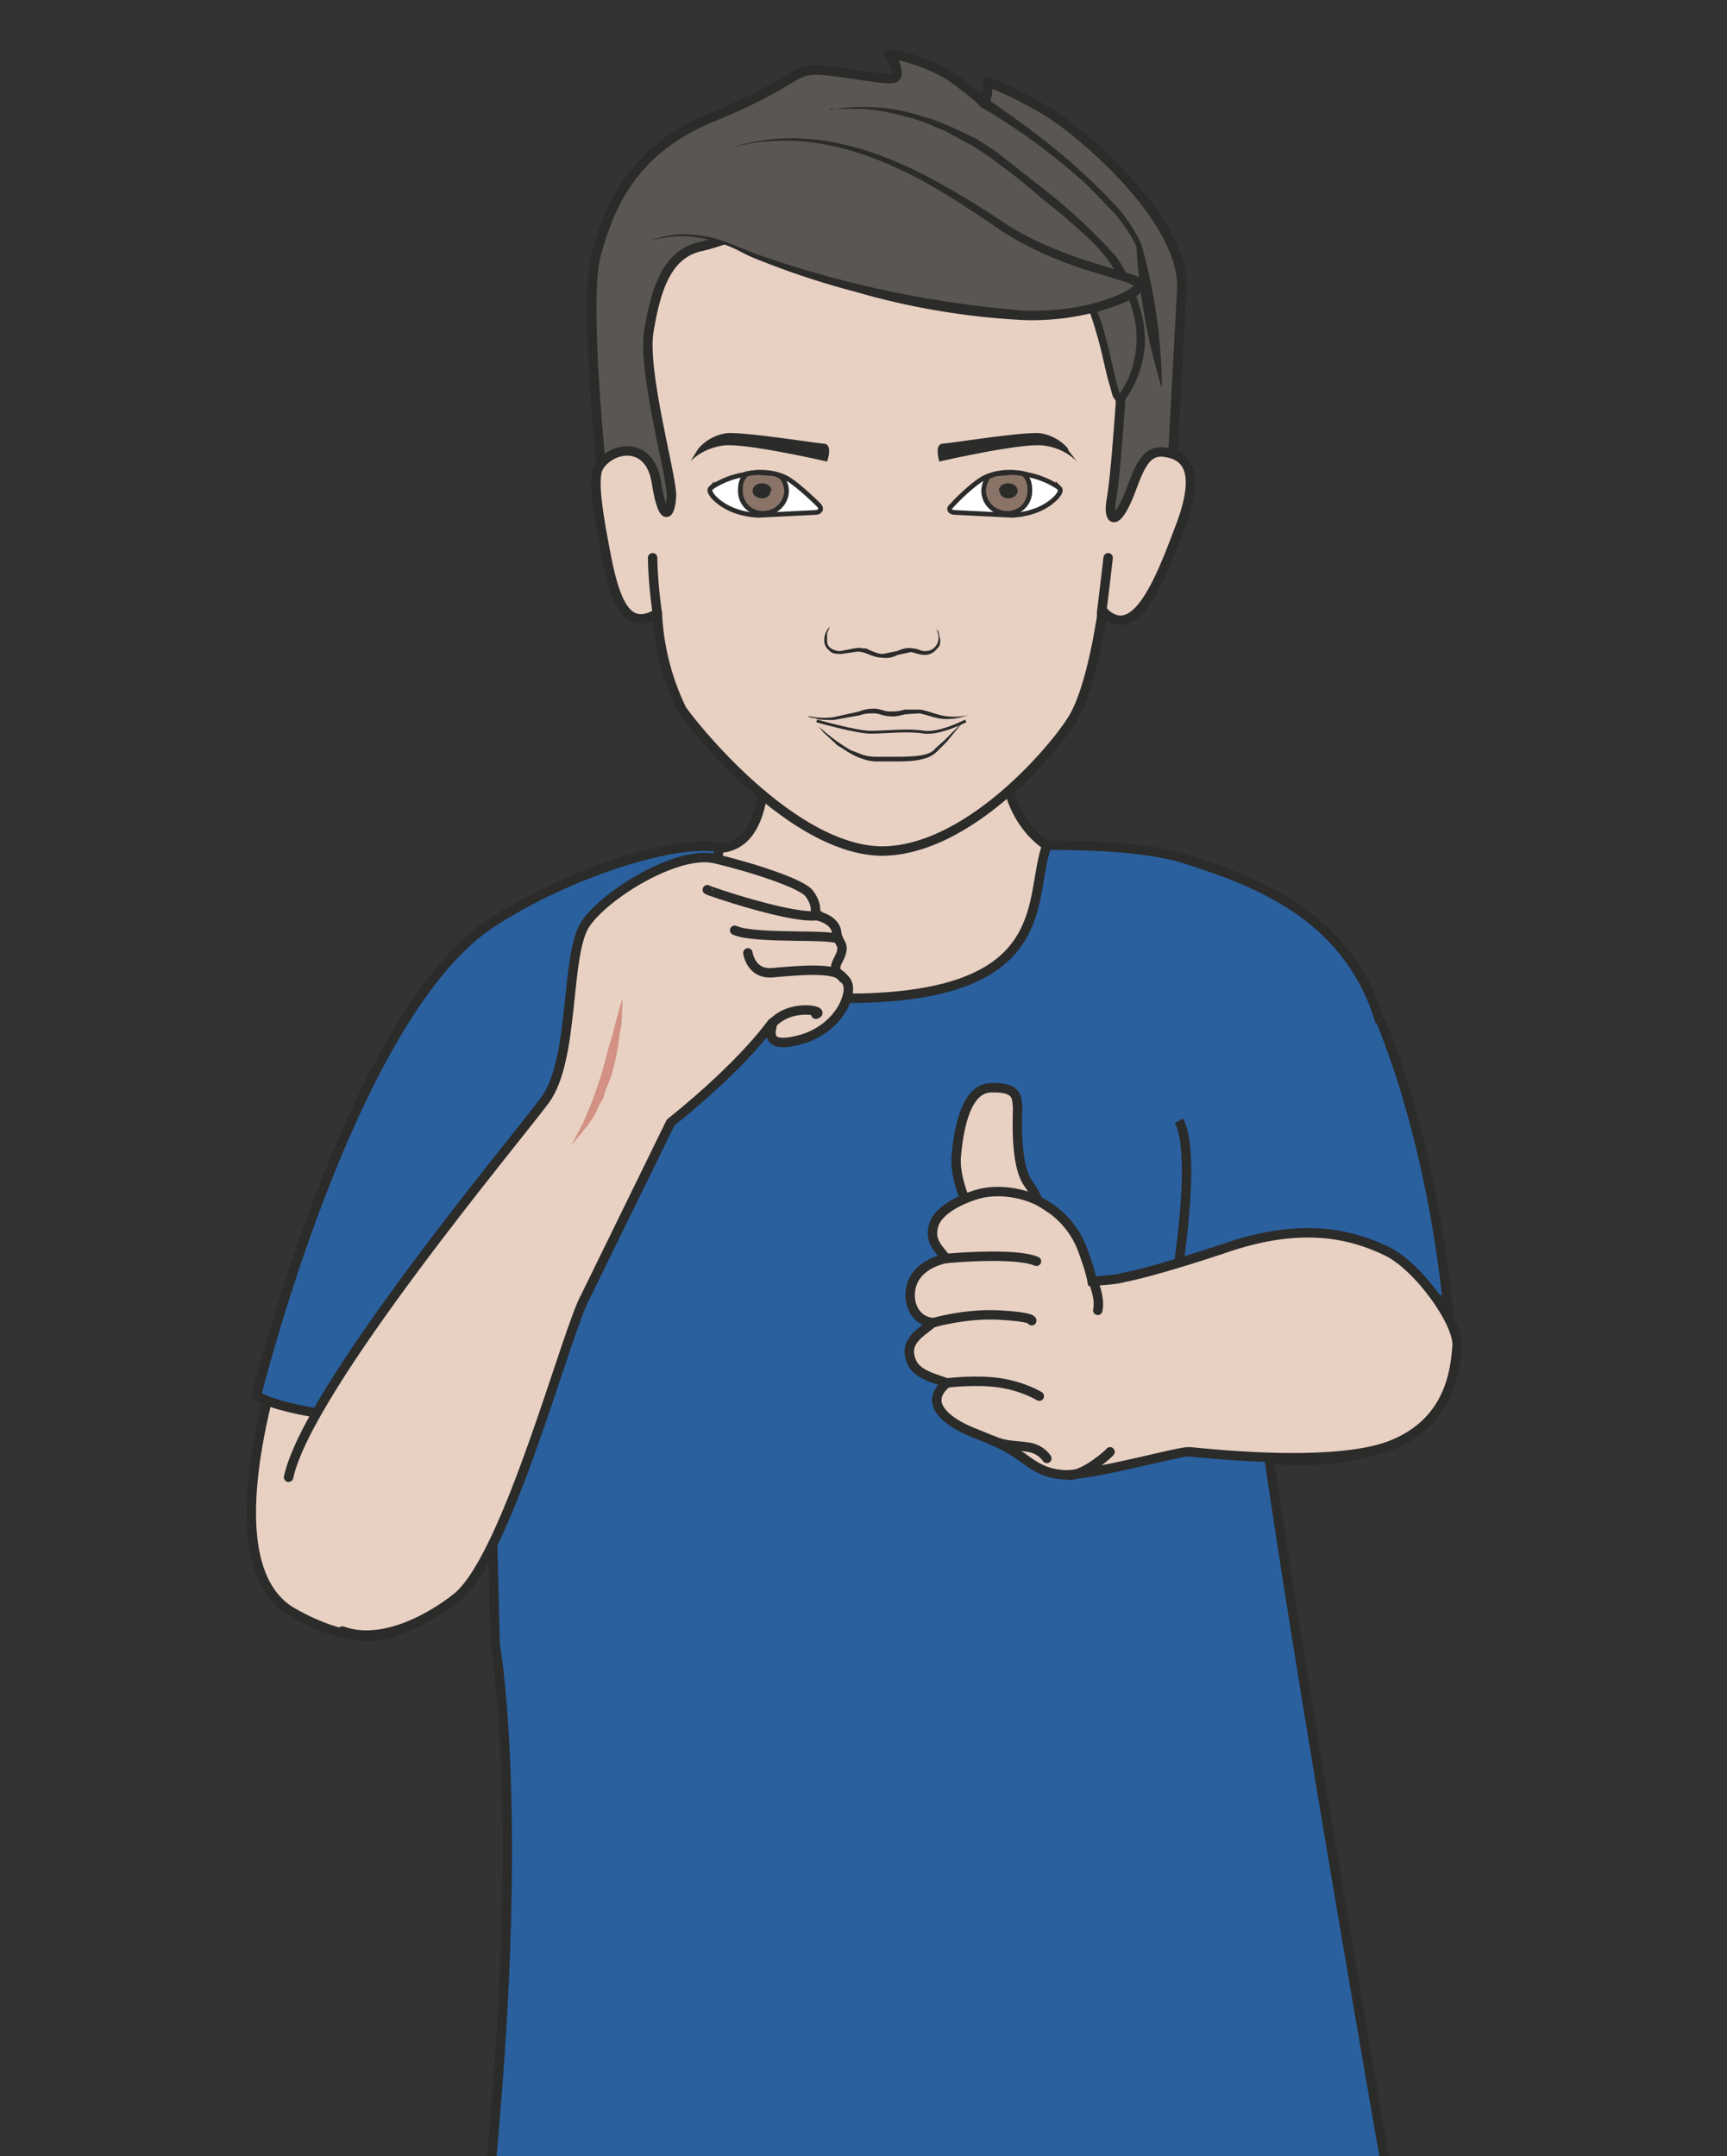
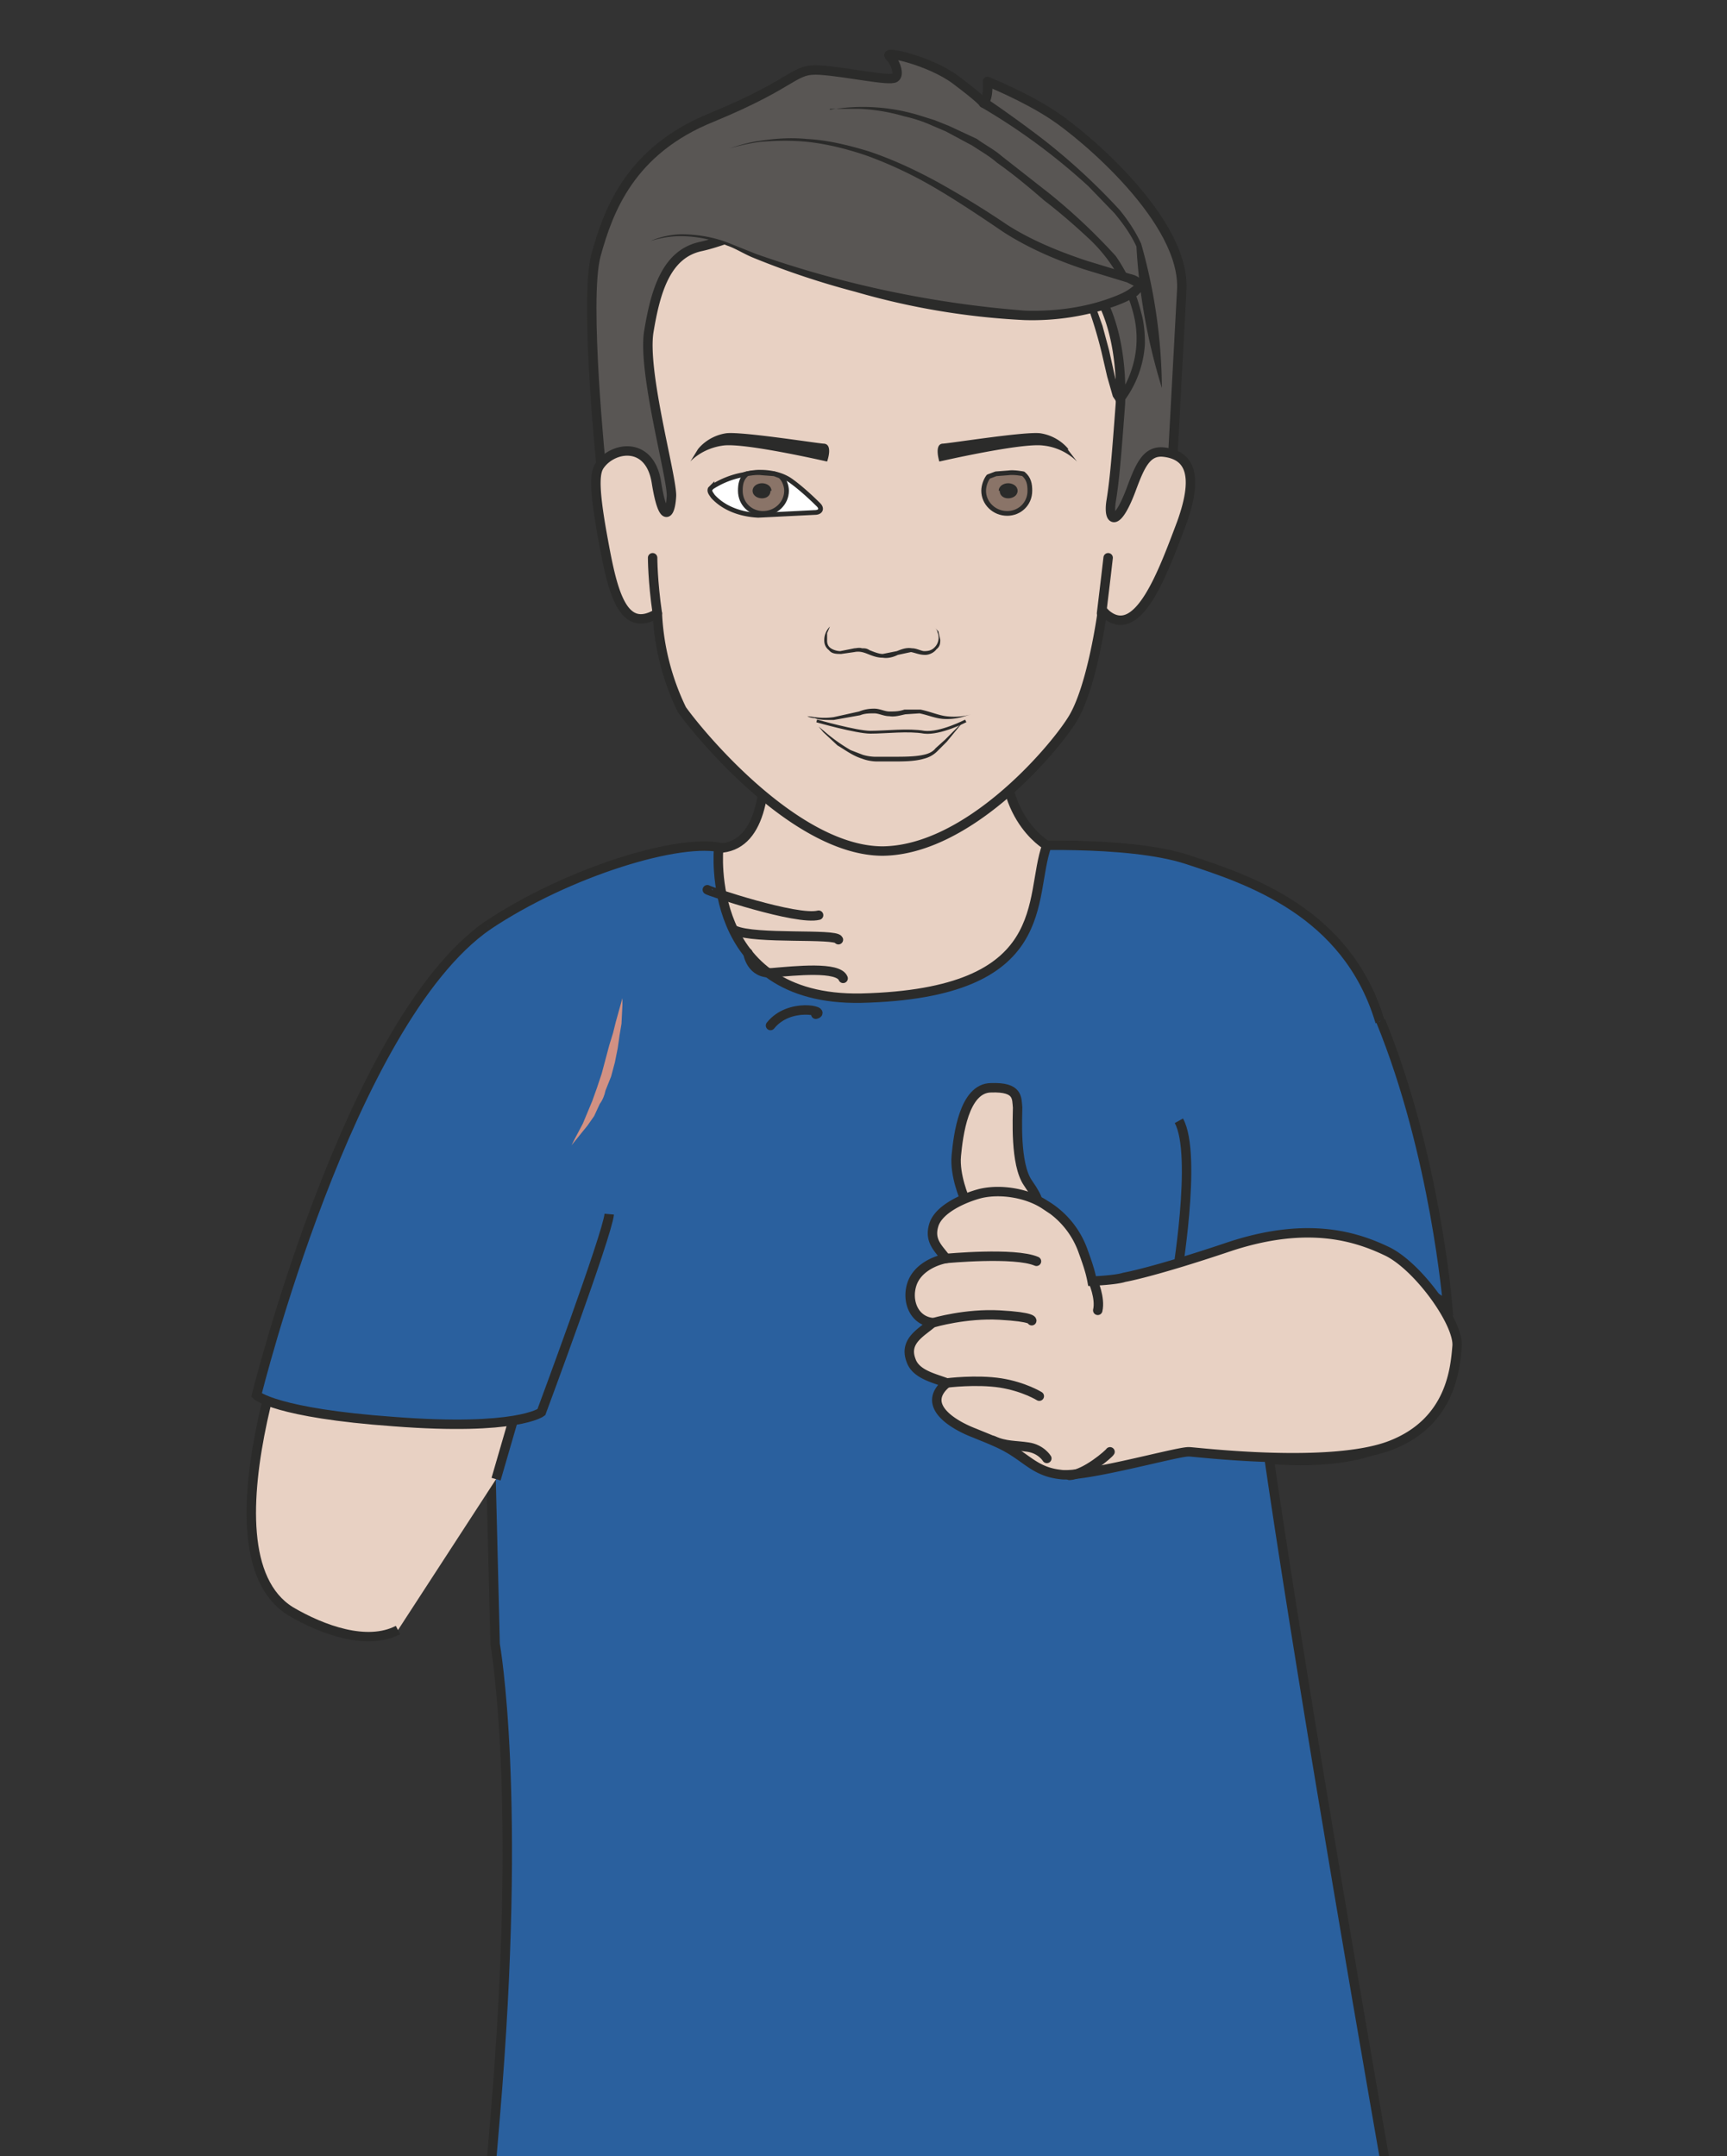
<svg xmlns="http://www.w3.org/2000/svg" viewBox="0 0 228.9 285.8">
  <rect x="0" y="0" width="228.9" height="285.8" fill="#333333" stroke="none" />
  <defs>
    <clipPath id="a">
      <path d="M0 228.6h183.2V0H0v228.6z" />
    </clipPath>
    <clipPath id="b">
      <path d="M0 228.6h183.2V0H0v228.6z" />
    </clipPath>
    <clipPath id="c">
      <path d="M0 228.6h183.2V0H0v228.6z" />
    </clipPath>
    <clipPath id="d">
      <path d="M0 228.6h183.2V0H0v228.6z" />
    </clipPath>
    <clipPath id="e">
      <path d="M0 228.6h183.2V0H0v228.6z" />
    </clipPath>
  </defs>
  <g clip-path="url(#a)" transform="matrix(1.25 0 0 -1.25 0 285.8)">
    <path d="M151 102.7s3.7-18.5 1.2-22.4c-2.6-4-6.6-8.5-24-5.6-17.4 3 0 15.5 0 15.5l1 17.4" stroke="#2b2b2a" stroke-miterlimit="10" fill="#e8d1c3" />
    <path d="M142.1 102.2c-.2 3.6 5.2 4.9 5.2 4.9s2.5 1.7-1 13.3-14 15-20.4 17.1-18.7 1.4-18.7 1.4-5-5.5-12.4-5.5-13.8 4-18.1 5.3c-4.4 1.2-16.5-2.5-25-8.2-8.6-5.7-.6-19.2-.6-19.2l1.4-57s2.9-16 0-50.2c-2.8-34.2-4.8-45.6-4.8-45.6S73-65.5 110-55.3c37 10.1 42.3 24 42.3 24s-21 116.6-20 126c1.2 9.6 10 7.5 10 7.5" fill="#2a609e" />
    <path d="M142.1 102.2c-.2 3.6 5.2 4.9 5.2 4.9s2.5 1.7-1 13.3-14 15-20.4 17.1-18.7 1.4-18.7 1.4-5-5.5-12.4-5.5-13.8 4-18.1 5.3c-4.4 1.2-16.5-2.5-25-8.2-8.6-5.7-.6-19.2-.6-19.2l1.4-57s2.9-16 0-50.2c-2.8-34.2-4.8-45.6-4.8-45.6S73-65.5 110-55.3c37 10.1 42.3 24 42.3 24s-21 116.6-20 126c1.2 9.6 10 7.5 10 7.5z" stroke="#2b2b2a" stroke-miterlimit="10" fill="none" />
  </g>
  <g clip-path="url(#b)" transform="matrix(1.25 0 0 -1.25 0 285.8)">
    <path stroke-linejoin="round" d="M42.2 55.8c-3.3-1.7-8 0-11.4 2-10.3 6.4 1.8 35.6 1.8 35.6l25.2-3.7-5.2-17.9" stroke="#2b2b2a" stroke-miterlimit="10" fill="#e8d1c3" />
    <path d="M51.7 130.5C37 120.3 27.2 80.7 27.2 80.7s2-1.9 14.6-2.8c13-1 15.6 1 15.6 1s7 18.8 7.2 21M125 109.8c2-3.6-.3-17-.3-17s4.6 4 12.5 3.8c8.3-.3 16.3-6.4 16.3-6.4s-1.3 16-7.1 30.2" stroke="#2b2b2a" stroke-miterlimit="10" fill="#2a609e" />
  </g>
  <g clip-path="url(#c)" transform="matrix(1.25 0 0 -1.25 0 285.8)">
    <path d="M79.2 162.2s5.9-23.2-3-23.5c0 0-1.6-16.2 15.1-15.9 20.7.5 17.7 10.7 19.7 16.2 0 0-6 3.4-4.1 13.2 1.4 7.3-11.6 2-11.6 2l-16.8 12s1.7-.5.7-4" fill="#e8d1c3" />
    <path stroke-linejoin="round" d="M79.2 162.2s5.9-23.2-3-23.5c0 0-1.6-16.2 15.1-15.9 20.7.5 17.7 10.7 19.7 16.2 0 0-6 3.4-4.1 13.2 1.4 7.3-11.6 2-11.6 2l-16.8 12s1.7-.5.7-4z" stroke="#2b2b2a" stroke-linecap="round" stroke-miterlimit="10" fill="none" />
  </g>
  <g clip-path="url(#d)" transform="matrix(1.25 0 0 -1.25 0 285.8)">
-     <path stroke-linejoin="round" d="M30.6 72c2 9.4 24 35.7 27.2 40 3.2 4.4 2.1 15.5 4.3 18.7 2.1 3.1 9.7 7.8 13.7 6.9 4.2-1 9.3-2.7 10-3.7 1-1.3.6-2.3.6-2.3s2-.3 2.3-1.7c.1-1.5 1.2-1.2.1-3.2-1-2 2.2-1 .8-4.4 0 0-1-2.7-4.4-3.8-4.7-1.4-3.2 1.3-3.3 1.7 0 .1-2.6-4-10.8-10.6l-9-18.4c-2-3.5-8.2-27.4-13.6-31.9-3-2.4-8.1-5.1-12.2-3.6" fill-rule="evenodd" stroke="#2b2b2a" stroke-linecap="round" stroke-miterlimit="10" fill="#e8d1c3" />
    <path stroke-linejoin="round" d="M75 134.3c0-.1 9.5-3.3 11.8-2.7M77.9 130c2.2-1 10.7-.3 11-1M79.3 127.6s.3-2.3 2.6-2.1c2.4.2 7 .7 7.5-.6M86.5 121.1c1.2.3-2.8 1.3-4.8-1.2" stroke="#2b2b2a" stroke-linecap="round" stroke-miterlimit="10" fill="none" />
    <path d="M60.6 107.2l.3.6.9 1.7.5 1.2.5 1.2.5 1.4.5 1.5.8 3 .4 1.3.3 1.2.5 1.8.2.7v-.7l-.1-2-.2-1.2-.2-1.4-.3-1.5-.4-1.5-.6-1.5c-.1-.5-.3-1-.6-1.4l-.6-1.3-.7-1-1.7-2.1" fill="#d29183" />
  </g>
  <g clip-path="url(#e)" transform="matrix(1.25 0 0 -1.25 0 285.8)">
    <path d="M102.3 101.5s-1.1 2.5-.9 4.6.8 7.2 3.7 7.2c2.9.1 2.7-1.1 2.8-2.1 0-1-.3-6 1.1-8 1.4-2 1-2.2 1-2.2s-7.4-.2-7.7.5" fill="#e8d1c3" />
    <path d="M102.3 101.5s-1.1 2.5-.9 4.6.8 7.2 3.7 7.2c2.9.1 2.7-1.1 2.8-2.1 0-1-.3-6 1.1-8 1.4-2 1-2.2 1-2.2s-7.4-.2-7.7.5z" stroke="#2b2b2a" stroke-miterlimit="10" fill="none" />
    <path d="M126 74.7c-1.3 0-11.2-2.8-13.6-2.4-2.6.3-3.5 1.7-5.7 2.9-1.1.6-2.2 1-3.4 1.5-2.1.8-5.8 2.9-2.9 5.3-1.3.5-3.3.9-3.8 2.4-.8 2.1 1.2 3 2.3 4-2 .2-2.8 2.3-2.2 4.1.5 1.5 2.1 2.4 3.6 2.7-.7 1-1.8 1.8-1.3 3.5.5 1.8 3.4 3 5 3.4 2.2.5 5 0 6.8-1.2a9.3 9.3 0 004-4.8c.4-1.1.8-2.2 1-3.3 0 0 2.5.1 3.4.4 0 0 3 .5 11.3 3.3 8.3 2.7 13.4 1 16.7-.6 3.3-1.7 7.5-7.6 7.3-10-.2-2.3-.6-8-7-10.5s-20.8-.7-21.4-.7" fill="#e8d1c3" />
    <path d="M126 74.7c-1.3 0-11.2-2.8-13.6-2.4-2.6.3-3.5 1.7-5.7 2.9-1.1.6-2.2 1-3.4 1.5-2.1.8-5.8 2.9-2.9 5.3-1.3.5-3.3.9-3.8 2.4-.8 2.1 1.2 3 2.3 4-2 .2-2.8 2.3-2.2 4.1.5 1.5 2.1 2.4 3.6 2.7-.7 1-1.8 1.8-1.3 3.5.5 1.8 3.4 3 5 3.4 2.2.5 5 0 6.8-1.2a9.3 9.3 0 004-4.8c.4-1.1.8-2.2 1-3.3 0 0 2.5.1 3.4.4 0 0 3 .5 11.3 3.3 8.3 2.7 13.4 1 16.7-.6 3.3-1.7 7.5-7.6 7.3-10-.2-2.3-.6-8-7-10.5s-20.8-.7-21.4-.7z" stroke="#2b2b2a" stroke-miterlimit="10" fill="none" />
    <path stroke-linejoin="round" d="M115.9 92.8s.8-1.8.5-3.1M117.7 74.7c-.1-.2-2.6-2.4-4.3-2.5M100.3 95.2s7.3.7 9.6-.3M99 88.4s3.4 1 7 .8c3.6-.2 3.4-.6 3.4-.6M100.4 82s3.1.4 5.7 0c2.5-.4 4.1-1.4 4.1-1.4M111 74s-.6 1-2 1.2c-1.3.2-2.4.1-3.7.7" stroke="#2b2b2a" stroke-linecap="round" stroke-miterlimit="10" fill="none" />
    <path d="M124.2 177.4l1.1 20.4c.5 7.4-10.4 16.5-13.6 18.6-3 2-7 3.6-7 3.6s.2-1.6-.4-2.3c0 0-.2.4-3 2.5-2.7 2-7.6 3.1-7 2.5.7-.7 1.1-2 .6-2.3-.6-.4-5 .6-7.9.8-3 .2-2.3-1.2-11.5-5-8.7-3.5-11-9.9-12.3-14.6-1.3-4.7.6-23.1.6-23 0 0 32.1-40.6 60.4-1.1" fill="#595654" />
    <path stroke-linejoin="round" d="M124.2 177.4l1.1 20.4c.5 7.4-10.4 16.5-13.6 18.6-3 2-7 3.6-7 3.6s.2-1.6-.4-2.3c0 0-.2.4-3 2.5-2.7 2-7.6 3.1-7 2.5.7-.7 1.1-2 .6-2.3-.6-.4-5 .6-7.9.8-3 .2-2.3-1.2-11.5-5-8.7-3.5-11-9.9-12.3-14.6-1.3-4.7.6-23.1.6-23 0 0 32.1-40.6 60.4-1.1z" stroke="#2b2b2a" stroke-linecap="round" stroke-miterlimit="10" fill="none" />
    <path d="M104.6 218.2s2.4-1.6 5.7-4.1a67 67 0 008.4-7.7c.9-1.1 1.7-2.3 2.3-3.6a57.4 57.4 0 002.2-15.3 62.5 62.5 0 00-2.7 15c-.6 1.3-1.4 2.4-2.3 3.5l-2.8 2.9a66.3 66.3 0 01-11.4 8.4.5.5 0 00.6.9z" fill="#2b2b2a" />
    <path d="M117.8 175.4c-.3-2.2.7-2.6 2.2 1.5.9 2.4 1.6 4 3.4 3.8 2.6-.3 3.8-2.2 1.9-7.5-2-5.3-4.6-12.5-8-9.7l-.4.4s-1.1-8.4-3.3-11.7c-2.1-3.3-11-13.7-20-13.8-9 0-19 11.8-21.3 15a26.1 26.1 0 00-2.6 10.2c-3.8-2.3-4.8 2.6-5.8 8.1s-.8 6.9-.3 7.6c1.4 2 5.3 2.6 6-1.8s1.5-3.6 1.6-1.4c0 2.2-3.1 13.2-2.4 17.4.7 4.2 1.8 8.2 5.5 9 3.7.8 8.7 3.7 14.3 3 5.5-.7 12.2-5.2 18.5-4 9.7 1.7 12-8.4 11.7-15.7-.4-5.3-.6-8-1-10.4" fill="#e8d1c3" />
    <path stroke-linejoin="round" d="M117.8 175.4c-.3-2.2.7-2.6 2.2 1.5.9 2.4 1.6 4 3.4 3.8 2.6-.3 3.8-2.2 1.9-7.5-2-5.3-4.6-12.5-8-9.7l-.4.4h0s-1.1-8.4-3.3-11.7c-2.1-3.3-11-13.7-20-13.8-9 0-19 11.8-21.3 15a26.1 26.1 0 00-2.6 10.2c-3.8-2.3-4.8 2.6-5.8 8.1s-.8 6.9-.3 7.6c1.4 2 5.3 2.6 6-1.8s1.5-3.6 1.6-1.4c0 2.2-3.1 13.2-2.4 17.4.7 4.2 1.8 8.2 5.5 9 3.7.8 8.7 3.7 14.3 3 5.5-.7 12.2-5.2 18.5-4 9.7 1.7 12-8.4 11.7-15.7-.4-5.3-.6-8-1-10.4z" stroke="#2b2b2a" stroke-linecap="round" stroke-miterlimit="10" fill="none" />
-     <path d="M88 217s9.3 1.7 18.9-5.9c9.6-7.6 11.2-9.2 13-13.3 3-7-1.1-11.5-1.1-11.5-1 0-2 10-3.5 10-4.2.3-8.2 0-10.5 1.9" fill="#595654" />
    <path d="M88 217a20.4 20.4 0 009.5-.6l1.6-.5 1.5-.6 3-1.4c.8-.6 1.8-1.1 2.6-1.8l5.1-4a63 63 0 007-6.6 18 18 0 002.7-6c.3-1 .4-2.2.4-3.3a11.2 11.2 0 00-2.3-6.2l-.3-.1c-.5 0-.5.3-.6.4l-.2.3-.2.7-.4 1.4-.6 2.6a47.4 47.4 0 01-1.3 4.4c0 .2-.2.3-.2.3l-1.4.1h-1.3a39.6 39.6 0 00-5.4.8 6.6 6.6 0 00-2.4 1.3c1.5-1.1 3.3-1.3 5.1-1.4h4.1l1.3-.1c.5-.1.7-.4.8-.6l.3-.6.5-1.4.7-2.6.6-2.7a22.3 22.3 0 01.6-2.1s.2 0 0 0l-.3-.1a9 9 0 011.4 2.6 10.5 10.5 0 01.3 6.1 16.5 16.5 0 01-4.7 8c-1.5 1.4-3.1 2.8-4.8 4.1-1.6 1.4-3.3 2.8-5 4-.8.7-1.7 1.2-2.6 1.8l-2.8 1.5-1.4.6a15.2 15.2 0 01-3 1 20 20 0 01-4.8.8H88" fill="#2b2b2a" />
    <path d="M68 202.6s4 2.9 11-.7c7-3.5 24.5-6.8 30.7-6.7 6.2 0 10.8 2 11.1 3.1.4 1.1-7.5 1.8-14.3 6.2-6.7 4.5-18.4 12.5-30.3 8" fill="#595654" />
    <path d="M68 202.6l1 .5a9 9 0 003.2.7c1.4 0 3.2-.2 5-.9l3-1.2a112 112 0 0128.5-6c3-.1 6.3.3 9.2 1.4.8.3 1.5.6 2 1l.4.3v.1c0-.2.1-.2 0-.2l-.8.4-4.6 1.4c-3 1-6 2.3-8.6 4-2.5 1.7-4.9 3.3-7.3 4.7a44 44 0 01-7 3.3c-2.3.8-4.5 1.3-6.4 1.5-2 .2-3.7.1-5 0-1.5-.2-2.5-.5-3.3-.7l-1-.4 1 .4c.7.2 1.8.6 3.2.8 1.4.2 3.1.4 5.1.2 2-.1 4.2-.6 6.5-1.3 2.4-.8 4.8-1.9 7.2-3.2a98 98 0 007.5-4.6c2.5-1.6 5.4-2.8 8.4-3.8l4.6-1.4c.4-.1.8-.2 1.2-.6.2-.1.4-.3.3-.7l-.2-.5-.5-.5c-.8-.5-1.5-.8-2.3-1.1a26.6 26.6 0 00-9.7-1.5 77.8 77.8 0 00-17.9 3 86.6 86.6 0 00-10.8 3.6c-1 .4-1.9 1-2.8 1.3a13 13 0 01-4.9 1c-1.4 0-2.5-.3-3.2-.5l-1-.5" fill="#2b2b2a" />
    <path d="M69.2 169.5s0-2.5.5-5.9M117.5 169.5s-.4-3.5-.7-5.9" stroke="#2b2b2a" stroke-linecap="round" stroke-miterlimit="10" fill="none" />
    <path d="M83.8 177.7c1-.7 2.2-1.8 3-2.6.4-.4.2-.8-.4-.8l-6-.3c-2 .1-3.7.8-4.8 2-.2.3-.4.5-.3.8l.2.2a9 9 0 003.3 1.3c1.6.5 3.7.3 5-.6" stroke="#2b2b2a" stroke-miterlimit="10" stroke-width=".5" fill="#fff" />
    <path d="M82.8 178.1c.4-.4.6-1 .6-1.5 0-1.3-1.1-2.4-2.5-2.4-1.3 0-2.4 1-2.4 2.4 0 .7.1 1.3.7 1.8 0 0 1 .2 1.6.1l1.3-.1.8-.3" fill-rule="evenodd" fill="#8a7468" />
    <path stroke-linejoin="round" d="M82.8 178.1c.4-.4.6-1 .6-1.5 0-1.3-1.1-2.4-2.5-2.4-1.3 0-2.4 1-2.4 2.4 0 .7.1 1.3.7 1.8 0 0 1 .2 1.6.1l1.3-.1.8-.3z" stroke="#2b2b2a" stroke-linecap="round" stroke-miterlimit="10" stroke-width=".5" fill="none" />
    <path d="M81.7 176.6c0-.5-.4-.8-.9-.8s-1 .3-1 .8.5.8 1 .8 1-.3 1-.8" fill-rule="evenodd" fill="#2b2b2a" />
-     <path d="M103.9 177.7c-1-.7-2.2-1.8-3-2.7-.4-.3-.2-.7.4-.7l6-.3c2 .1 3.7.8 4.8 2 .2.3.4.5.3.8l-.2.2a9 9 0 01-3.2 1.3c-1.7.5-3.8.3-5.1-.6" stroke="#2b2b2a" stroke-miterlimit="10" stroke-width=".5" fill="#fff" />
    <path d="M104.8 178.1c-.3-.4-.5-1-.5-1.5 0-1.3 1.1-2.4 2.5-2.4 1.3 0 2.4 1 2.4 2.4 0 .7-.1 1.3-.7 1.8 0 0-1 .2-1.6.1l-1.3-.1-.8-.3" fill-rule="evenodd" fill="#8a7468" />
    <path stroke-linejoin="round" d="M104.8 178.1c-.3-.4-.5-1-.5-1.5 0-1.3 1.1-2.4 2.5-2.4 1.3 0 2.4 1 2.4 2.4 0 .7-.1 1.3-.7 1.8 0 0-1 .2-1.6.1l-1.3-.1-.8-.3z" stroke="#2b2b2a" stroke-linecap="round" stroke-miterlimit="10" stroke-width=".5" fill="none" />
    <path d="M106 176.6c0-.5.4-.8.9-.8s1 .3 1 .8-.5.8-1 .8-1-.3-1-.8" fill-rule="evenodd" fill="#2b2b2a" />
    <path d="M88 162.2l-.3-.7v-.8c0-.3.1-.6.4-.8.3-.2.7-.3 1-.3l1.5.3c.2 0 .5.1.8 0 .3 0 .5 0 .8-.2.5-.2 1-.4 1.4-.4l1.5.3c.5.2 1 .4 1.6.3.5 0 1-.3 1.3-.3.5 0 .8.1 1.1.4.5.5.5 1.2.3 1.6 0 .2-.2.4-.3.5H99h.1l.4-.4.2-.9c0-.3 0-.7-.4-1-.3-.4-.8-.6-1.2-.6-.6 0-1 .2-1.5.3l-1.4-.3c-.4-.2-1-.4-1.6-.3-.6 0-1.1.2-1.6.4s-.9.3-1.4.2l-1.4-.2c-.5 0-1 0-1.3.4-.4.3-.5.7-.5 1a2 2 0 00.6 1.5" fill="#2b2b2a" />
    <path d="M74 181s1 1.4 3 1.7c1.6.2 9.2-1 10.3-1.1 1.1 0 .4-1.9.4-1.9s-8.7 2-11 1.7c-2.3-.3-3.5-1.7-3.5-1.7l.8 1.3zM113.3 181s-1 1.4-3 1.7c-1.6.2-9.1-1-10.3-1.1-1 0-.4-1.9-.4-1.9s8.7 2 11 1.7a6 6 0 003.6-1.7l-1 1.3z" fill-rule="evenodd" fill="#2b2b2a" />
    <path d="M85.6 152.7l.8-.1a7 7 0 012 0l2.7.6c.5.2 1 .3 1.6.3.6 0 1.1-.3 1.6-.3.6 0 1 0 1.6.2h1.7c1-.2 1.9-.6 2.7-.7a6.7 6.7 0 012.7.2l-.7-.2a6 6 0 00-2-.3c-1 0-1.8.4-2.8.6l-1.5-.1c-.5-.1-1.1-.3-1.7-.2-.6 0-1.1.3-1.6.3s-1 0-1.5-.2l-2.8-.5c-.9 0-1.6 0-2 .2-.5 0-.8.2-.8.2M86.8 151.6l.6-.5a18.6 18.6 0 012.8-2l1.3-.5a5 5 0 011.6-.2h1.6c1.1 0 2.3 0 3.2.2.5.1 1 .3 1.3.7l1 .9 2 2-1.8-2.2-1-1a3 3 0 00-1.4-.8c-1-.3-2.2-.3-3.3-.3H93c-.5 0-1.1.1-1.6.3-1 .3-1.9 1-2.6 1.4l-1.5 1.4-.5.6" fill="#2b2b2a" />
    <path stroke-linejoin="round" d="M86.6 152.2s4.2-1.2 5.7-1.2c1.6 0 4 .3 5.7 0 1.7-.2 4.4 1.2 4.4 1.2" stroke="#2b2b2a" stroke-miterlimit="10" stroke-width=".3" fill="none" />
  </g>
</svg>